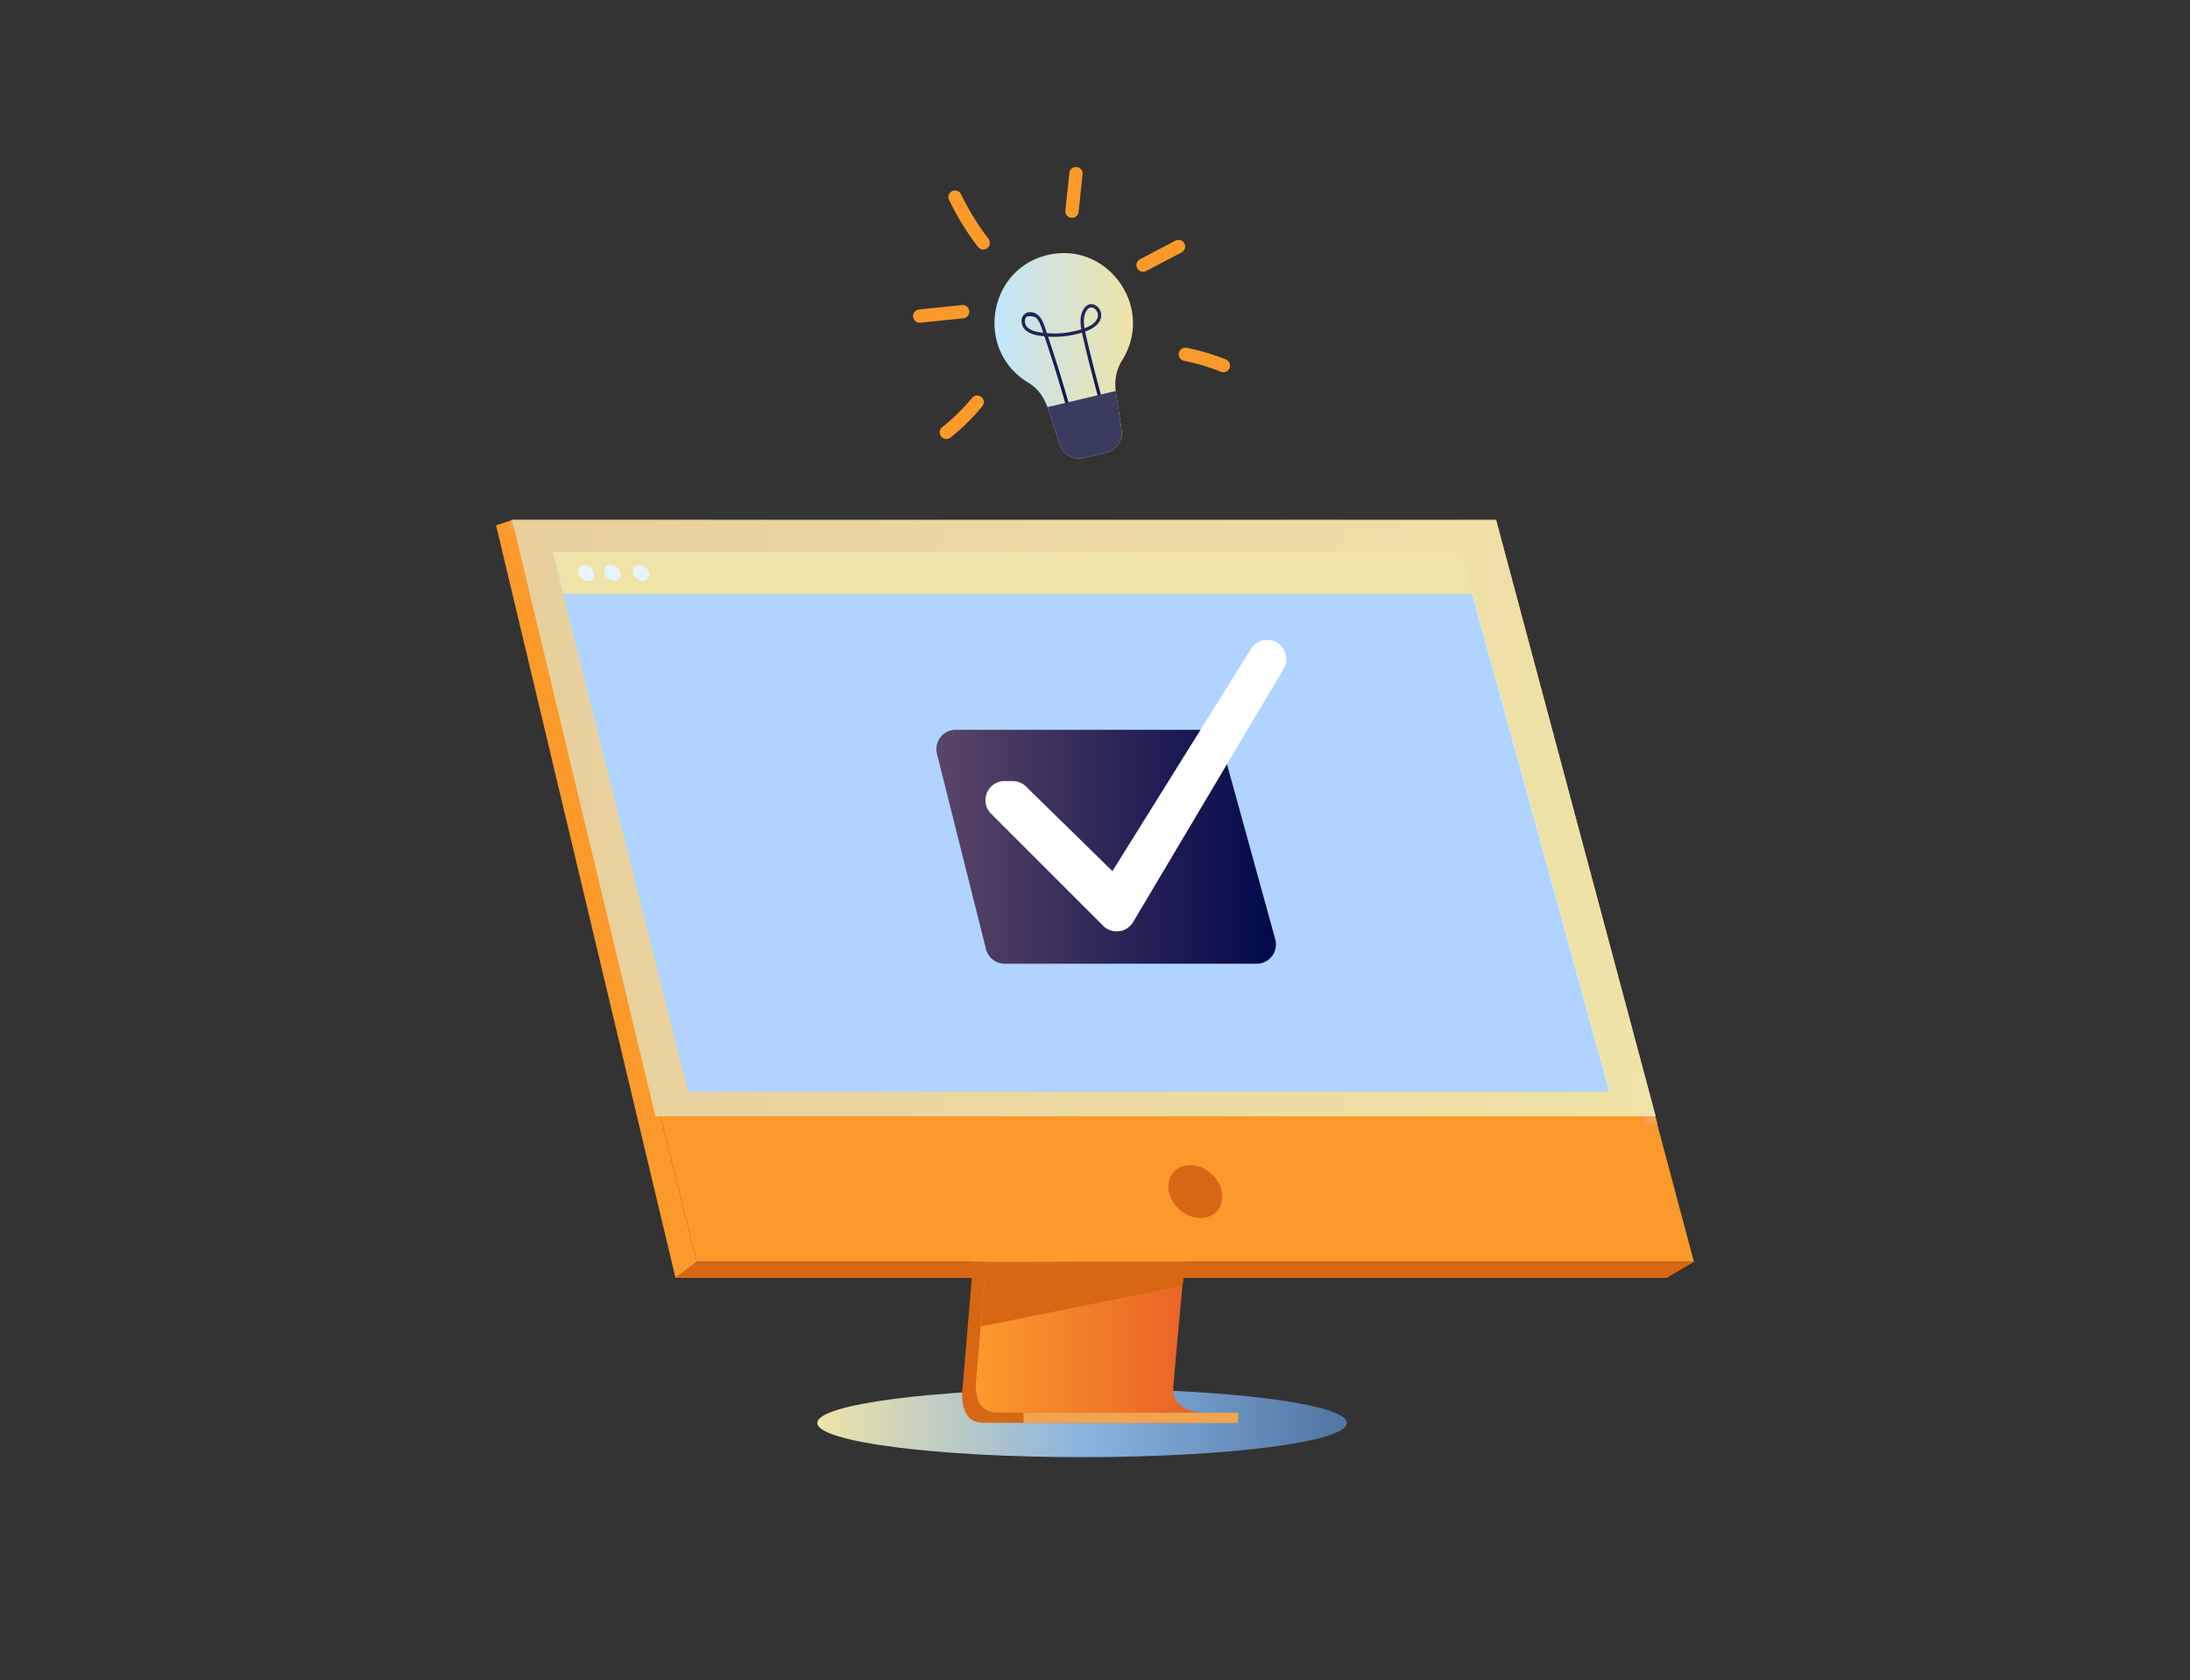
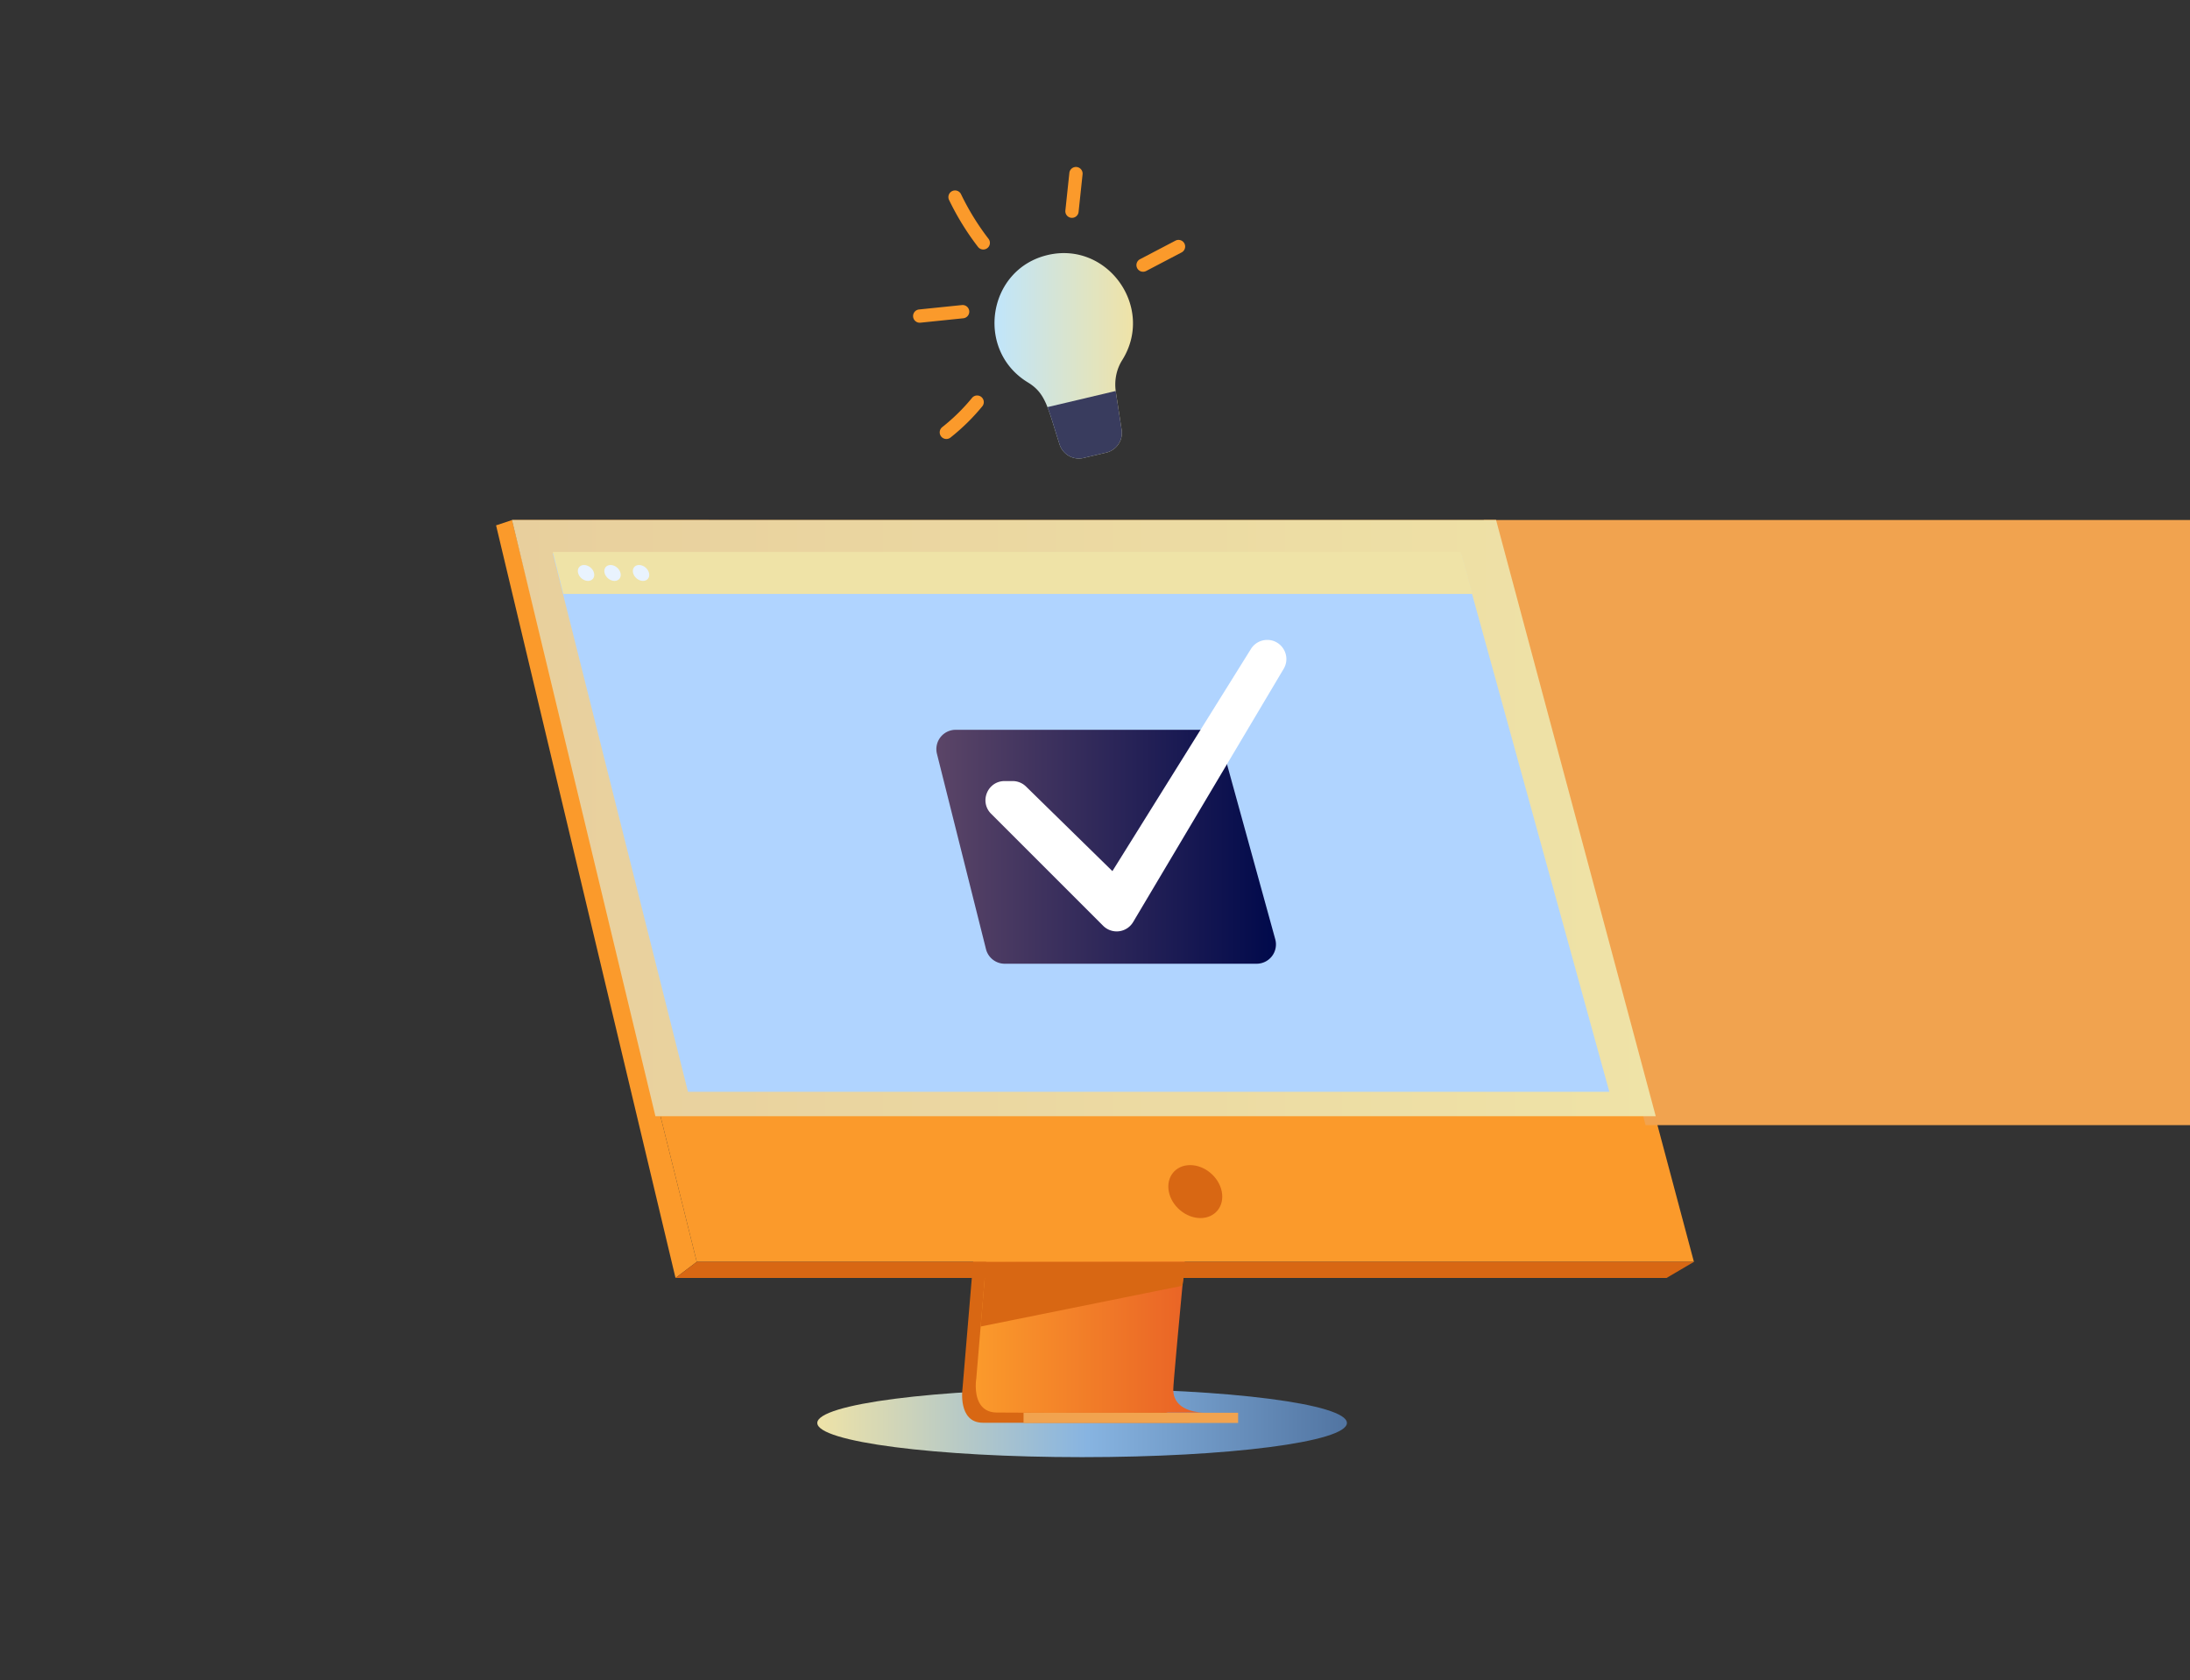
<svg xmlns="http://www.w3.org/2000/svg" xml:space="preserve" fill-rule="evenodd" stroke-linejoin="round" stroke-miterlimit="2" clip-rule="evenodd" viewBox="0 0 288 221">
  <rect x="0" y="0" width="288" height="221" fill="#333333" stroke="none" />
  <path fill="none" d="M0 0h288v220.8H0z" />
  <ellipse cx="142.305" cy="187.148" fill="url(#a)" rx="34.825" ry="4.497" />
  <path fill="#d86713" fill-rule="nonzero" d="m132.798 108.65-6.222 73.978s-.652 4.484 2.683 4.492c5.485.013 27.298 0 27.298 0s-4.128-.933-4.078-3.034c.059-2.475 7.272-76.136 7.272-76.136l-26.954.7h.001Z" />
  <path fill="url(#b)" fill-rule="nonzero" d="M158.328 185.778c-1.078.003-21.913.068-27.254 0-2.327-.029-2.736-2.07-2.755-3.39-.01-.633.071-1.101.071-1.101l.161-1.923.412-4.901.365-4.329.467-5.565.394-4.696 4.421-52.566 26.954-.699s-3.037 30.826-5.187 53.265c-.24 2.5-.467 4.897-.679 7.135l-.198 2.093c-.199 2.124-.381 4.073-.54 5.794-.084.908-.16 1.75-.23 2.523-.274 3.026-.435 4.958-.437 5.326-.001.214.017.413.052.599.443 2.358 3.576 2.435 3.981 2.435h.002Z" />
  <path fill="url(#c)" fill-rule="nonzero" d="m67.339 68.394 15.155 60.875 2.075 8.337 7.059 28.353h131.134l-26.016-97.565H67.339Z" />
  <path fill="url(#d)" fill-rule="nonzero" d="m67.339 68.394-2.101.7 23.597 98.983 2.793-2.118-24.289-97.565Z" />
  <path fill="#d86713" fill-rule="nonzero" d="M88.835 168.077h130.327l3.6-2.118H91.628l-2.793 2.118Z" />
  <path fill="#f1a34f" d="M134.603 185.807h28.217v1.341h-28.217z" />
-   <path fill="#f1a34f" fill-rule="nonzero" d="m216.409 147.981-21.278-78.296H67.129v-1.291h129.616l21.208 79.414-1.544.173Z" />
+   <path fill="#f1a34f" fill-rule="nonzero" d="m216.409 147.981-21.278-78.296v-1.291h129.616l21.208 79.414-1.544.173Z" />
  <path fill="#d86713" fill-rule="nonzero" d="m155.647 168.076-.146 1.025-26.538 5.362.365-4.329.173-2.058h26.146Z" />
  <path fill="url(#e)" fill-rule="nonzero" d="M67.339 68.394h129.406l20.997 78.412H86.193L67.339 68.394Z" />
  <path fill="#d86713" fill-rule="nonzero" d="M160.671 156.718c-.373-1.924-2.236-3.483-4.158-3.483-1.922 0-3.179 1.559-2.805 3.483.373 1.923 2.236 3.482 4.158 3.482 1.922 0 3.179-1.559 2.805-3.482Z" />
-   <path fill="#e9f3fe" fill-rule="nonzero" d="M211.64 143.408H90.475L76.753 88.746l-1.051-4.192-.898-3.575-.718-2.863-1.387-5.521h119.418l.083.303 1.438 5.218.789 2.863.987 3.575 1.156 4.192 15.07 54.662Z" />
  <path fill="#b0d4ff" fill-rule="nonzero" d="M211.64 143.595H90.475L76.753 88.932l-1.051-4.191-.898-3.576-.718-2.862-1.387-5.522h119.418l.083.305 1.438 5.217.789 2.862.987 3.576 1.156 4.191 15.07 54.663Z" />
  <path fill="url(#f)" fill-rule="nonzero" d="M193.638 78.116H74.086l-1.387-5.521h119.372l.129.303 1.438 5.218Z" />
  <path fill="#e9f3fe" fill-rule="nonzero" d="M76.021 75.355c-.144-.579.207-1.048.787-1.048.579 0 1.165.469 1.309 1.048.144.578-.208 1.048-.787 1.048-.58 0-1.165-.47-1.309-1.048Zm3.483 0c-.144-.579.208-1.048.787-1.048.579 0 1.165.469 1.309 1.048.144.578-.208 1.048-.787 1.048-.579 0-1.165-.47-1.309-1.048Zm3.75 0c-.144-.579.207-1.048.787-1.048.579 0 1.165.469 1.308 1.048.144.578-.207 1.048-.786 1.048-.58 0-1.165-.47-1.309-1.048Z" />
  <path fill="url(#g)" fill-rule="nonzero" d="M165.255 126.75h-33.127a2.541 2.541 0 0 1-2.465-1.923l-6.447-25.683a2.54 2.54 0 0 1 2.465-3.161h32.493a2.54 2.54 0 0 1 2.45 1.866l7.081 25.684a2.541 2.541 0 0 1-2.45 3.217Z" />
  <path fill="#fff" fill-rule="nonzero" d="m130.335 107.023 14.737 14.737a2.517 2.517 0 0 0 3.944-.494l19.794-33.301c.997-1.678-.212-3.804-2.164-3.804-.869 0-1.677.449-2.136 1.186l-18.221 29.222-11.36-11.125a2.52 2.52 0 0 0-1.762-.719h-1.051c-2.243 0-3.366 2.712-1.78 4.299l-.001-.001Z" />
  <g fill-rule="nonzero">
    <path fill="url(#h)" d="M137.763 33.542c7.902-1.868 14.147 6.921 9.811 13.827-.779 1.241-1.055 2.731-.833 4.179l.764 4.982a2.663 2.663 0 0 1-2.02 2.996l-2.993.707a2.665 2.665 0 0 1-3.148-1.775c-1.556-4.822-1.781-6.713-4.163-8.159-6.968-4.233-5.322-14.887 2.581-16.756l.001-.001Z" />
-     <path fill="url(#i)" d="M144.819 53.706c-1.111-3.938-2.184-8.314-2.533-9.963a12.32 12.32 0 0 1-4.461.526 197.258 197.258 0 0 1 2.998 9.748l-.421.118a196.137 196.137 0 0 0-3.052-9.908c-.915-.097-1.988-.26-2.6-.928a1.608 1.608 0 0 1-.402-1.197c.104-1.132 1.418-1.377 2.23-.597.538.516.752 1.301 1.095 2.314a11.875 11.875 0 0 0 4.529-.508c-.147-.841-.177-1.654.165-2.404 1.199-2.632 4.672 1.163.337 2.697.269 1.292 1.351 5.79 2.536 9.983l-.421.119Zm-2.054-12.618c-.286.628-.268 1.338-.143 2.082.938-.342 1.495-.784 1.702-1.347.348-.944-.914-2.152-1.559-.735Zm-7.716.536c-.403.303-.321 1.004.023 1.38.491.537 1.374.674 2.123.766-.272-.801-.468-1.517-.92-1.95-.317-.303-1.183-.228-1.226-.195v-.001Z" />
    <path fill="url(#j)" d="M146.728 51.422c.005.042.007.084.013.126l.764 4.981a2.663 2.663 0 0 1-2.02 2.996l-2.993.707a2.665 2.665 0 0 1-3.148-1.775c-.692-2.145-1.121-3.709-1.594-4.913l8.977-2.122h.001Z" />
    <path fill="url(#k)" d="m141.839 27.885.527-4.958a.873.873 0 1 0-1.738-.185l-.526 4.959a.874.874 0 0 0 1.738.184h-.001Z" />
    <path fill="url(#l)" d="m150.745 35.632 4.643-2.433a.873.873 0 1 0-.81-1.548l-4.644 2.432a.874.874 0 1 0 .811 1.548v.001Z" />
-     <path fill="url(#m)" d="M161.688 48.414a.873.873 0 0 0-.483-1.137 28.617 28.617 0 0 0-5.19-1.545.875.875 0 0 0-.337 1.715c1.662.327 3.301.814 4.872 1.449a.874.874 0 0 0 1.138-.482Z" />
    <path fill="url(#n)" d="M129.84 32.635a.874.874 0 0 0 .158-1.226 33.243 33.243 0 0 1-3.606-5.848.874.874 0 1 0-1.574.759 34.953 34.953 0 0 0 3.797 6.155.874.874 0 0 0 1.225.16Z" />
    <path fill="url(#o)" d="M127.461 40.901a.874.874 0 0 0-.959-.78l-5.64.58a.874.874 0 1 0 .178 1.739l5.641-.58a.877.877 0 0 0 .781-.959h-.001Z" />
    <path fill="url(#p)" d="M124.792 57.667a.859.859 0 0 0 .207-.122 27.434 27.434 0 0 0 4.178-4.104.872.872 0 1 0-1.35-1.108 25.601 25.601 0 0 1-3.912 3.841.873.873 0 0 0 .878 1.492l-.001.001Z" />
  </g>
  <defs>
    <linearGradient id="a" x1="0" x2="1" y1="0" y2="0" gradientTransform="translate(107.481 187.148) scale(69.65)" gradientUnits="userSpaceOnUse">
      <stop offset="0" stop-color="#efe3a7" />
      <stop offset=".51" stop-color="#87b4e1" />
      <stop offset="1" stop-color="#5174a1" />
    </linearGradient>
    <linearGradient id="b" x1="0" x2="1" y1="0" y2="0" gradientTransform="translate(128.318 146.208) scale(33.248)" gradientUnits="userSpaceOnUse">
      <stop offset="0" stop-color="#fb9a2b" />
      <stop offset="1" stop-color="#e65925" />
    </linearGradient>
    <linearGradient id="c" x1="0" x2="1" y1="0" y2="0" gradientTransform="translate(3606.31 100778) scale(261873)" gradientUnits="userSpaceOnUse">
      <stop offset="0" stop-color="#fb9a2b" />
      <stop offset="1" stop-color="#e65925" />
    </linearGradient>
    <linearGradient id="d" x1="0" x2="1" y1="0" y2="0" gradientTransform="translate(65.239 104108) scale(7549.41)" gradientUnits="userSpaceOnUse">
      <stop offset="0" stop-color="#fb9a2b" />
      <stop offset="1" stop-color="#e65925" />
    </linearGradient>
    <linearGradient id="e" x1="0" x2="1" y1="0" y2="0" gradientTransform="translate(67.339 107.6) scale(150.403)" gradientUnits="userSpaceOnUse">
      <stop offset="0" stop-color="#87b4e1" />
      <stop offset="0" stop-color="#e8cf9d" />
      <stop offset="1" stop-color="#efe3a7" />
    </linearGradient>
    <linearGradient id="f" x1="0" x2="1" y1="0" y2="0" gradientTransform="translate(9854.26 3268.25) scale(158561)" gradientUnits="userSpaceOnUse">
      <stop offset="0" stop-color="#efe3a7" />
      <stop offset=".51" stop-color="#87b4e1" />
      <stop offset="1" stop-color="#5174a1" />
    </linearGradient>
    <linearGradient id="g" x1="0" x2="1" y1="0" y2="0" gradientTransform="translate(123.138 111.367) scale(44.66)" gradientUnits="userSpaceOnUse">
      <stop offset="0" stop-color="#5b4567" />
      <stop offset="1" stop-color="#00094b" />
    </linearGradient>
    <linearGradient id="h" x1="0" x2="1" y1="0" y2="0" gradientTransform="translate(130.784 46.796) scale(18.212)" gradientUnits="userSpaceOnUse">
      <stop offset="0" stop-color="#87b4e1" />
      <stop offset="0" stop-color="#c0e5fb" />
      <stop offset="1" stop-color="#efe3a7" />
    </linearGradient>
    <linearGradient id="i" x1="0" x2="1" y1="0" y2="0" gradientTransform="rotate(99.198 60.339 74.21) scale(36.791)" gradientUnits="userSpaceOnUse">
      <stop offset="0" stop-color="#393c5e" />
      <stop offset="1" stop-color="#00094b" />
    </linearGradient>
    <linearGradient id="j" x1="0" x2="1" y1="0" y2="0" gradientTransform="rotate(111.062 4141.436 8020.988) scale(3583.46)" gradientUnits="userSpaceOnUse">
      <stop offset="0" stop-color="#393c5e" />
      <stop offset="1" stop-color="#00094b" />
    </linearGradient>
    <linearGradient id="k" x1="0" x2="1" y1="0" y2="0" gradientTransform="translate(1985.82 265.728) scale(56.11)" gradientUnits="userSpaceOnUse">
      <stop offset="0" stop-color="#fb9a2b" />
      <stop offset="1" stop-color="#e65925" />
    </linearGradient>
    <linearGradient id="l" x1="0" x2="1" y1="0" y2="0" gradientTransform="translate(5985.91 560.781) scale(442.968)" gradientUnits="userSpaceOnUse">
      <stop offset="0" stop-color="#fb9a2b" />
      <stop offset="1" stop-color="#e65925" />
    </linearGradient>
    <linearGradient id="m" x1="0" x2="1" y1="0" y2="0" gradientTransform="translate(6749.51 938.326) scale(498.188)" gradientUnits="userSpaceOnUse">
      <stop offset="0" stop-color="#fb9a2b" />
      <stop offset="1" stop-color="#e65925" />
    </linearGradient>
    <linearGradient id="n" x1="0" x2="1" y1="0" y2="0" gradientTransform="translate(3639.3 611.594) scale(321.894)" gradientUnits="userSpaceOnUse">
      <stop offset="0" stop-color="#fb9a2b" />
      <stop offset="1" stop-color="#e65925" />
    </linearGradient>
    <linearGradient id="o" x1="0" x2="1" y1="0" y2="0" gradientTransform="translate(4513.1 527.758) scale(591.904)" gradientUnits="userSpaceOnUse">
      <stop offset="0" stop-color="#fb9a2b" />
      <stop offset="1" stop-color="#e65925" />
    </linearGradient>
    <linearGradient id="p" x1="0" x2="1" y1="0" y2="0" gradientTransform="translate(3787.34 2092.96) scale(363.775)" gradientUnits="userSpaceOnUse">
      <stop offset="0" stop-color="#fb9a2b" />
      <stop offset="1" stop-color="#e65925" />
    </linearGradient>
  </defs>
</svg>